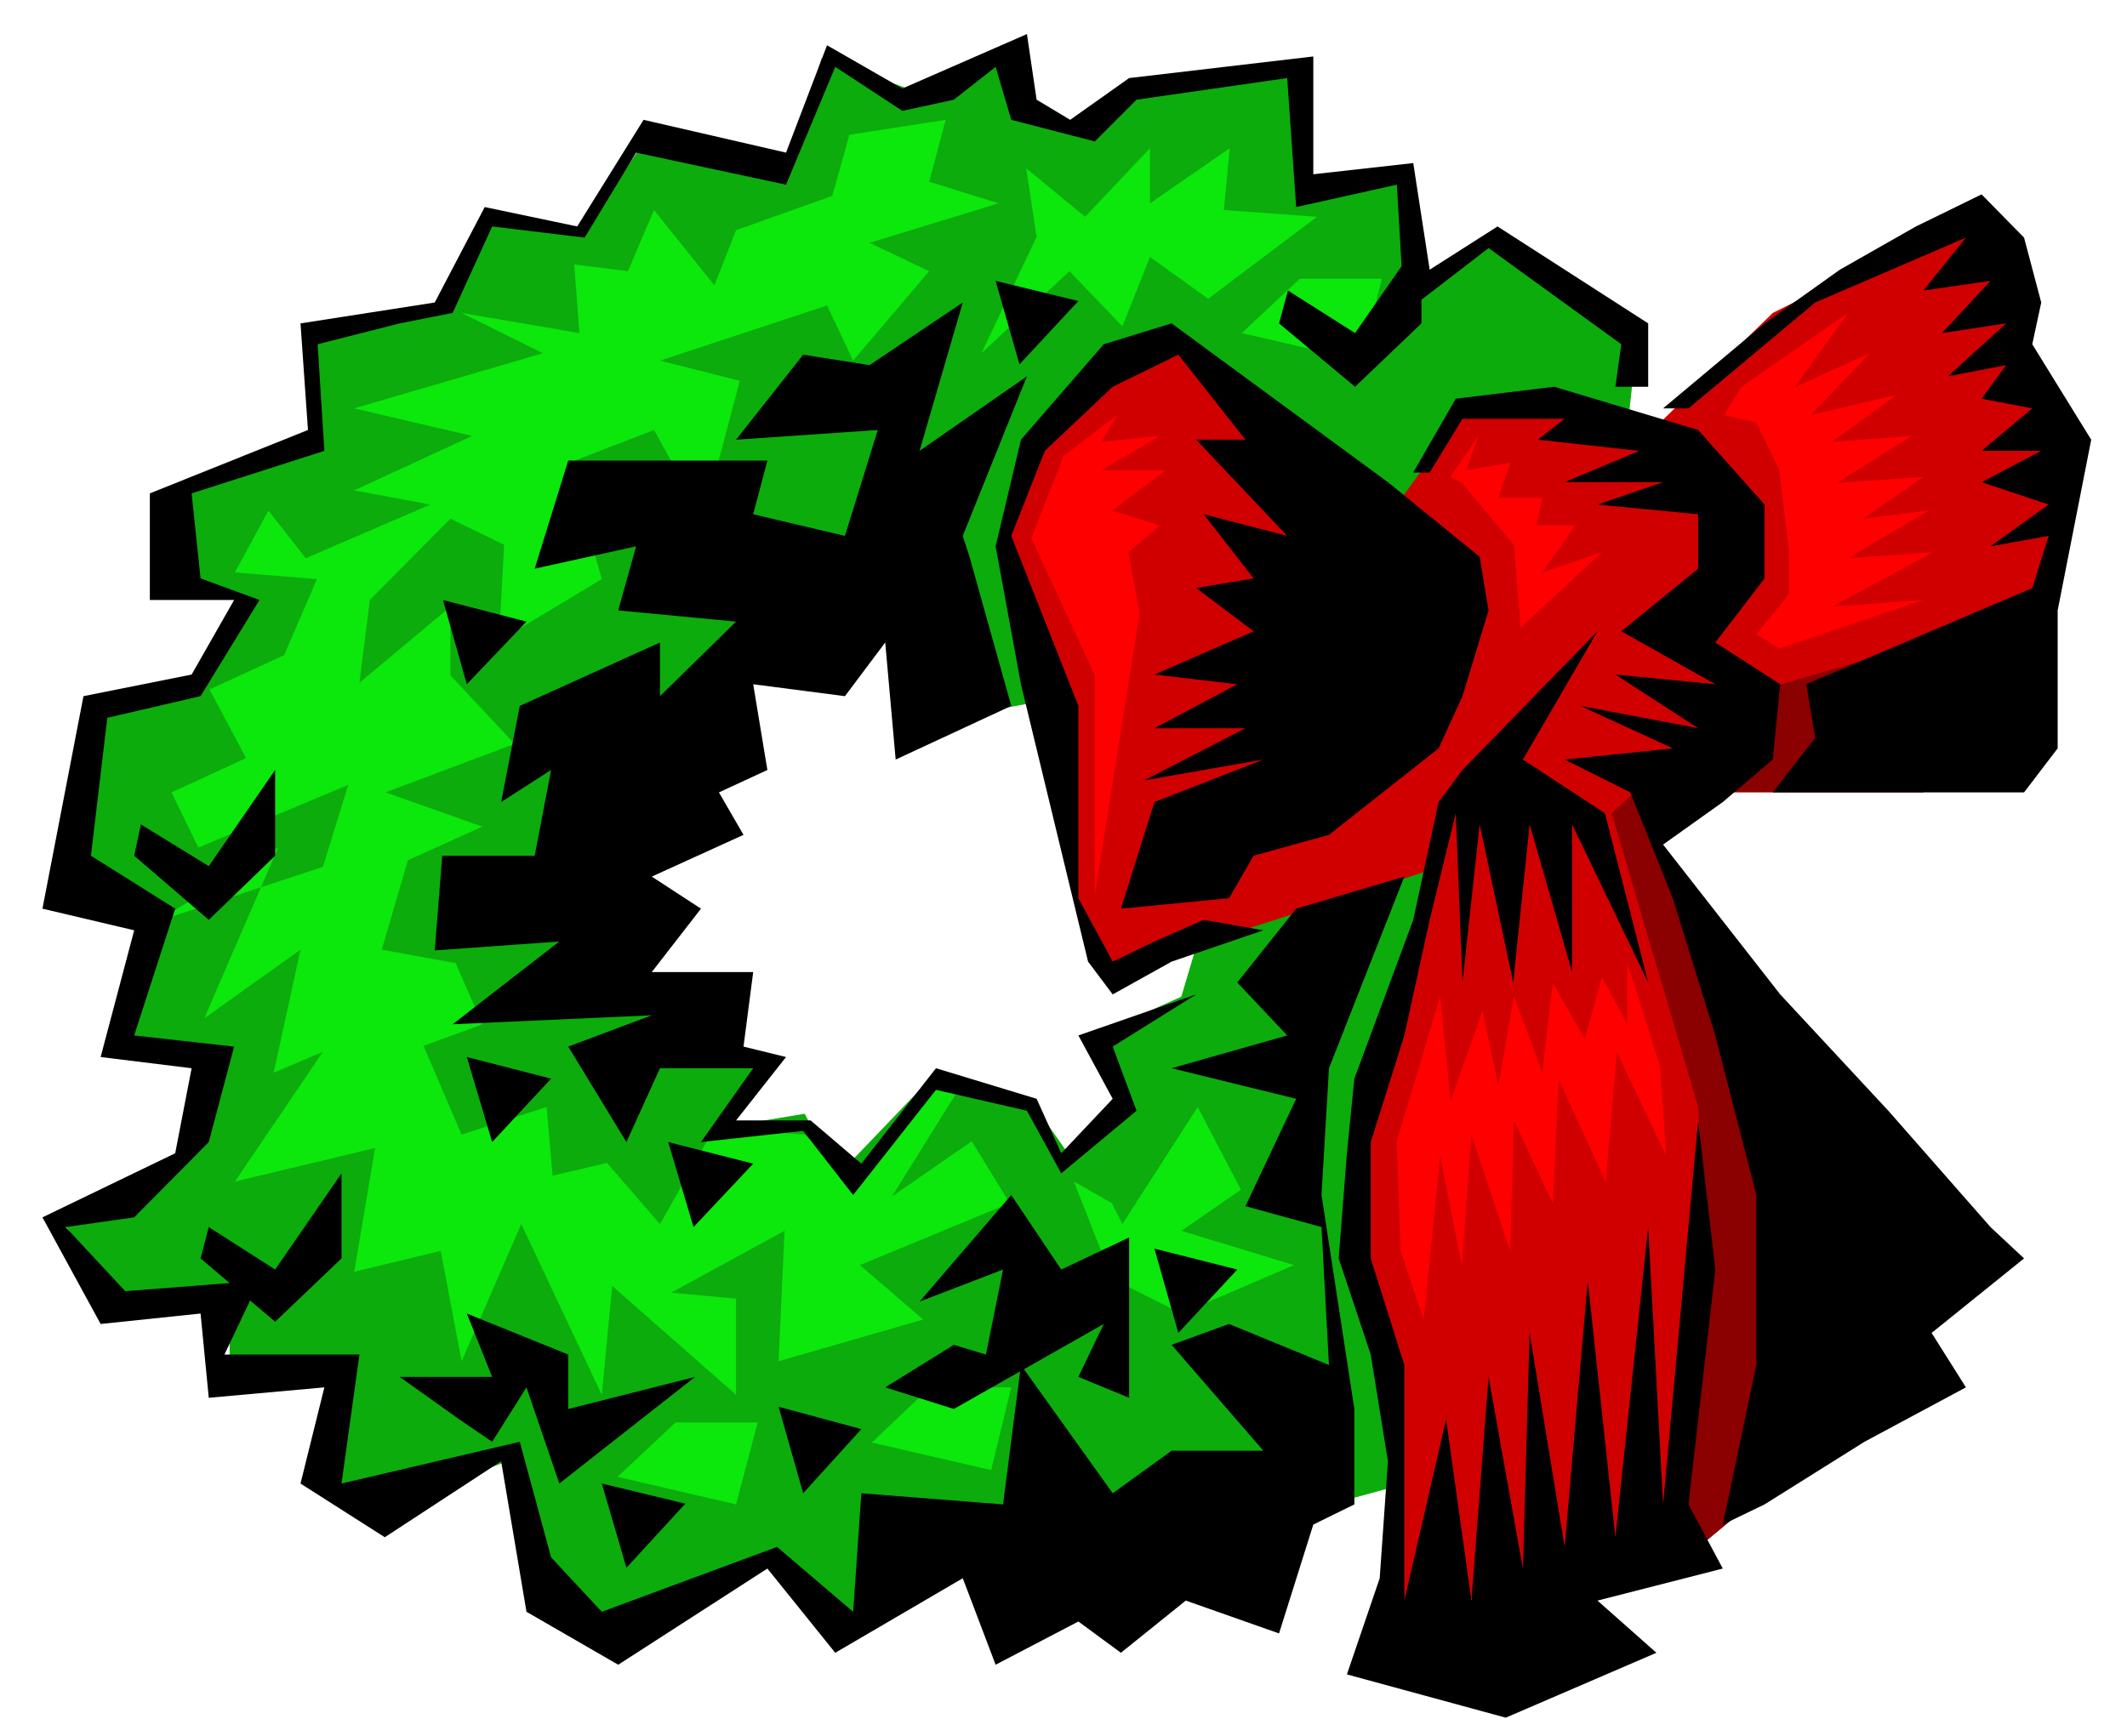
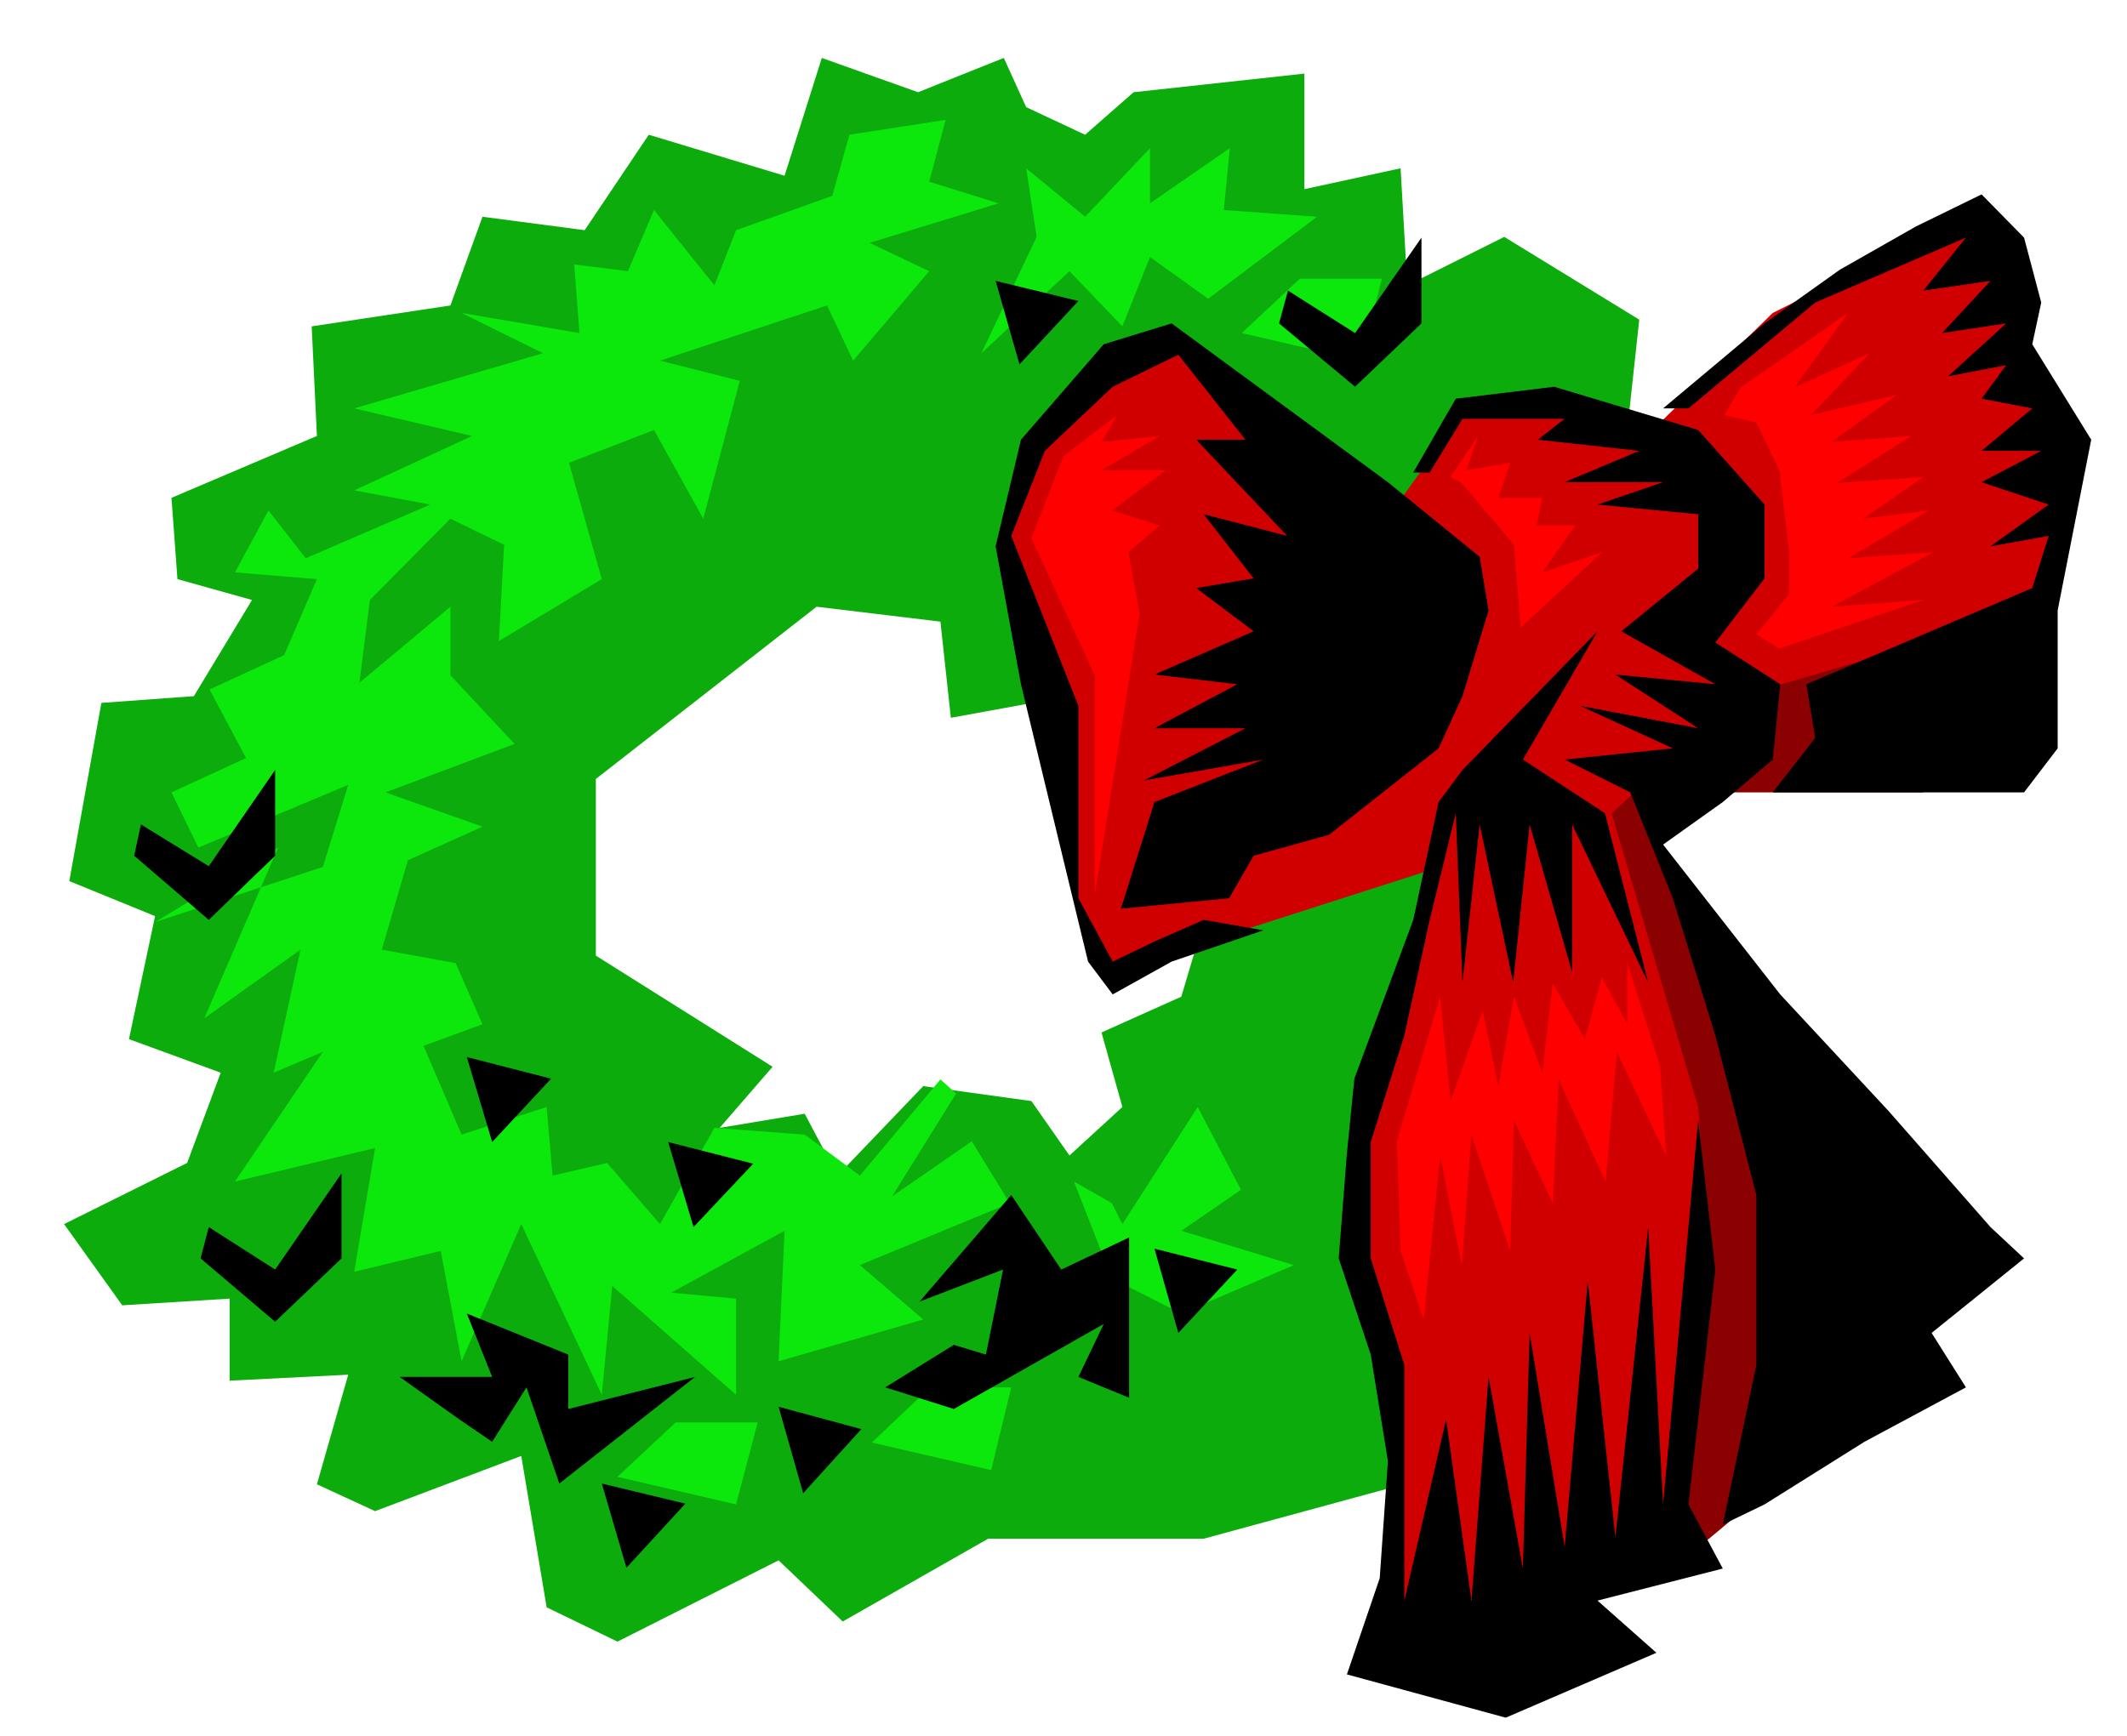
<svg xmlns="http://www.w3.org/2000/svg" enable-background="new 0 0 505.208 412.5" version="1.1" viewBox="0 0 505.21 412.5" xml:space="preserve">
  <g clip-rule="evenodd" fill-rule="evenodd">
    <polygon points="386.52 102.16 389.36 75.945 357.29 56.282 334.26 67.796 332.67 39.984 309.82 44.944 309.82 17.486 269.25 21.915 257.74 32.012 243.74 25.458 238.43 13.766 218.06 21.915 195.2 13.766 186.35 41.755 154.1 32.012 138.87 54.687 114.6 51.499 106.98 72.579 74.033 77.539 75.274 103.58 40.73 118.28 42.147 137.59 59.861 142.55 46.044 165.4 24.078 167 16.46 209.34 36.833 217.66 30.632 246.89 52.422 254.86 44.45 276.3 15.221 290.83 29.038 310.13 54.547 308.54 54.547 328.03 82.713 326.61 75.274 352.65 89.091 359.03 123.81 345.92 129.84 381.88 146.66 390.03 184.93 370.72 200.16 385.25 234.71 365.58 285.9 365.58 345.78 349.28 358.71 197.82 293.52 193.22 280.59 236.8 261.63 245.3 266.59 263.01 254.02 274.53 244.98 261.6 219.29 258.05 198.92 279.31 191.13 264.61 170.93 267.97 183.51 253.45 141.53 227.05 141.53 185.07 193.96 144.15 223.37 147.69 225.85 170.54 298.48 157.26 386.52 102.16" fill="#0CAC0C" />
    <polygon points="438.96 149.11 368.81 186.48 398.04 372.14 435.06 341.31 437.72 266.2 394.32 201.37 406.01 188.26 456.85 188.26 470.67 139.36 438.96 149.11" fill="#8B0000" />
    <polygon points="278.46 80.551 260.04 90.471 244.98 106.77 237.19 131.22 255.08 189.85 255.08 212.53 265.35 230.59 342.06 205.97 325.41 254.86 321.51 285.86 322.93 305.53 329.13 326.61 331.78 383.65 401.76 368.77 397.15 354.42 406.01 302.16 403.35 263.01 382.8 193.22 413.45 165.4 480.76 145.74 492.46 121.3 470.67 51.499 450.47 59.647 421.07 74.35 394.32 100.39 362.43 95.609 347.2 98.62 331.78 119.88 288.2 85.688 278.46 80.551" fill="#D10000" />
    <polygon points="265.35 98.62 252.6 108.36 244.98 127.85 260.04 160.44 260.04 212.53 270.67 145.74 268.01 131.22 275.45 124.84 264.11 121.3 276.87 111.73 261.63 111.73 275.45 103.58 261.63 105 265.35 98.62" fill="#f00" />
    <polygon points="347.2 114.74 359.6 129.44 361.19 149.11 380.5 131.22 366.33 136 374.12 124.84 364.91 124.84 366.33 118.28 355.88 118.28 358.71 109.96 348.26 111.73 351.09 103.58 344.54 113.32 347.2 114.74" fill="#f00" />
    <polygon points="413.45 92.065 438.96 74.35 426.2 92.065 444.1 83.917 430.1 98.62 450.47 93.836 435.06 105 454.02 103.58 436.3 114.74 456.85 113.32 442.5 123.24 458.09 121.3 438.96 132.63 459.15 131.22 435.06 144.15 456.85 142.55 422.66 154.07 417.17 150.7 424.96 141.14 424.96 131.22 422.66 111.73 417.17 100.39 409.55 98.62 413.45 92.065" fill="#f00" />
    <polygon points="342.06 236.8 331.78 271.16 332.67 297.2 338.16 313.5 342.06 274.53 347.2 300.57 349.5 269.57 358.71 297.2 359.6 266.2 368.81 285.86 370.22 256.46 381.38 280.73 384.04 249.9 395.73 274.53 394.32 253.45 386.52 228.82 386.52 243.35 380.5 232.19 376.43 246.89 368.81 233.61 366.33 254.86 359.6 236.8 355.88 258.05 352.16 240.16 344.54 261.6 342.06 236.8" fill="#f00" />
    <polygon points="36.833 219.08 66.062 201.37 48.524 241.93 71.377 225.63 64.999 254.86 76.69 249.9 55.788 280.73 89.091 272.76 84.131 302.16 104.68 297.2 109.64 323.42 123.81 290.83 142.94 331.39 145.42 305.53 174.83 331.39 174.83 308.54 159.42 307.12 186.35 292.42 184.93 323.42 219.29 313.5 204.24 300.57 239.84 285.86 230.81 271.16 211.86 284.27 227.09 259.82 223.37 256.46 204.24 279.31 191.13 269.57 169.69 267.97 156.76 290.83 144.18 276.3 131.25 279.31 129.84 263.01 109.64 269.57 100.6 248.49 114.6 243.35 108.22 228.82 90.686 225.63 96.886 204.38 114.6 196.4 91.571 188.26 122.22 176.74 106.98 160.44 106.98 144.15 85.371 162.22 87.851 142.55 106.98 123.24 119.74 129.44 118.5 152.3 142.94 137.59 135.15 109.96 155.34 102.16 167.04 123.24 175.72 90.471 156.76 85.688 196.44 72.579 202.64 85.688 220.71 64.43 206.54 57.699 237.19 48.31 220.71 43.173 224.61 28.469 201.76 32.012 197.68 46.539 174.83 54.687 169.69 67.796 155.34 49.904 149.14 64.43 136.39 62.836 137.63 79.133 109.64 74.35 128.95 83.917 84.131 97.025 112.12 103.58 84.131 116.51 102.2 119.88 72.617 132.63 63.759 121.3 55.788 136 75.274 137.59 67.479 155.66 49.765 163.81 58.445 180.11 40.73 188.26 47.107 201.37 82.713 186.48 76.69 205.97 36.833 219.08" fill="#0CE70C" />
    <polygon points="246.22 56.282 243.74 39.984 257.74 51.499 273.15 35.201 273.15 48.31 292.1 35.201 290.69 49.904 312.83 51.499 286.97 70.985 273.15 61.064 266.59 77.539 254.02 64.43 233.11 83.917 246.22 56.282" fill="#0CE70C" />
    <polygon points="266.59 290.83 284.48 263.01 294.76 282.68 280.59 292.42 307.34 300.57 280.59 312.08 264.11 303.76 255.08 280.73 264.11 285.86 266.59 290.83" fill="#0CE70C" />
    <polygon points="160.48 337.95 146.66 350.88 174.83 357.43 179.97 337.95 160.48 337.95" fill="#0CE70C" />
    <polygon points="308.75 66.202 294.94 79.133 323.28 85.688 328.24 66.202 308.75 66.202" fill="#0CE70C" />
    <polygon points="220.89 329.62 207.07 342.73 235.42 349.28 240.2 329.62 220.89 329.62" fill="#0CE70C" />
    <polygon points="329.66 114.56 278.28 76.831 262.16 81.791 242.5 104.47 236.48 129.8 242.5 162.57 254.19 210.93 258.44 228.47 264.29 236.26 278.28 228.47 300.08 221.03 285.9 218.55 274.21 223.69 264.29 228.47 256.14 213.41 256.14 167.71 240.2 127.32 248.17 107.12 264.29 91.888 279.88 84.271 295.82 104.47 284.13 104.47 305.74 127.32 285.9 122.18 297.77 137.42 284.13 139.72 297.77 149.99 274.21 160.27 293.88 162.57 274.21 173.02 295.82 173.02 271.73 185.42 300.08 180.46 274.21 190.56 266.24 215.89 291.92 213.41 297.77 203.31 315.66 198.35 341.7 177.8 347.37 165.4 353.57 145.03 351.45 132.28 329.66 114.56" />
    <polygon points="335.68 112.26 345.78 94.723 369.16 91.888 403.35 102.16 419.12 119.88 419.12 137.42 407.43 152.65 422.84 162.57 421.07 180.46 409.2 190.56 395.02 200.66 422.84 236.26 448.52 263.9 472.79 291.54 480.76 298.98 458.8 316.69 466.95 329.62 442.85 342.55 419.12 357.43 409.2 362.22 417.17 324.31 417.17 283.92 407.43 246.01 397.33 213.41 387.23 188.26 371.64 180.46 397.33 177.8 375.36 167.71 403.35 173.02 383.69 160.27 407.43 162.57 385.1 149.99 403.35 135.11 403.35 122.18 379.44 119.88 395.02 114.56 371.64 114.56 389.36 107.12 365.26 104.47 371.64 99.506 347.37 99.506 339.58 112.26 335.68 112.26" />
    <polygon points="395.02 97.025 419.12 76.831 437.01 64.076 455.08 53.801 470.67 46.184 480.76 56.458 484.84 71.871 482.71 81.791 496.71 104.47 488.74 145.03 488.74 177.8 480.76 188.26 429.04 188.26 421.07 188.26 431.16 175.32 429.04 162.57 482.71 139.72 486.61 127.32 472.79 129.8 486.61 119.88 470.67 114.56 484.84 107.12 470.67 107.12 482.71 97.025 470.67 94.723 476.51 86.751 462.7 89.408 476.51 76.831 461.28 79.133 472.79 66.733 456.85 69.036 466.95 56.458 431.16 71.871 401.05 97.025 395.02 97.025" />
    <polygon points="341.7 190.56 335.68 218.55 321.69 256.28 319.92 274 317.97 298.98 325.58 321.83 329.66 347.16 327.71 374.97 319.92 397.82 357.65 408.1 393.43 392.68 379.44 380.28 409.2 372.67 401.05 357.43 407.43 301.63 403.35 266.2 395.02 357.43 391.48 291.54 383.69 365.23 377.13 304.29 371.64 367.53 363.32 316.69 361.72 372.67 353.57 327.14 349.5 380.28 343.48 337.24 333.56 380.28 333.56 324.31 325.58 298.98 325.58 271.34 333.56 246.01 339.58 218.55 345.78 193.22 347.37 233.43 351.45 195.87 359.42 233.43 363.32 195.87 373.41 230.95 373.41 195.87 391.48 233.43 381.21 193.22 361.72 180.46 379.44 149.99 347.37 182.94 341.7 190.56" />
-     <polygon points="383.69 91.888 385.1 81.791 353.57 58.939 333.56 74.35 331.78 43.881 307.87 49.196 305.74 18.549 269.96 23.687 260.04 33.606 240.2 28.469 236.48 15.892 226.56 23.687 214.33 26.344 198.39 15.892 186.7 43.881 151.09 36.264 138.87 56.458 116.9 53.801 107.52 74.35 94.937 76.831 75.451 81.791 77.045 107.12 45.513 117.22 47.639 137.42 61.634 142.55 47.639 165.4 25.495 170.54 21.598 203.31 41.616 215.89 31.873 246.01 55.61 248.66 49.587 271.34 31.873 289.23 15.575 291.54 29.747 306.77 61.634 304.29 53.307 321.83 85.371 321.83 81.12 352.47 123.46 342.55 130.9 370.01 142.94 382.94 184.57 367.53 202.64 382.94 204.59 354.78 238.25 357.43 242.5 324.31 264.29 354.78 278.28 344.68 300.08 344.68 278.28 319.52 291.92 314.56 315.66 324.31 313.89 291.54 295.82 286.57 307.87 261.06 278.28 253.8 305.74 246.01 293.88 233.43 307.87 215.89 333.56 208.27 315.66 253.8 313.89 283.92 321.69 334.76 321.69 357.43 311.94 362.22 303.8 388.08 281.65 380.28 266.24 392.68 256.14 385.25 236.48 395.52 228.68 374.97 198.39 392.68 182.27 372.67 146.84 395.52 125.05 382.94 119.03 347.16 91.394 365.23 71.377 352.47 77.045 329.62 49.587 332.1 47.639 312.08 23.901 314.56 10.083 289.23 41.616 274 45.513 253.8 23.901 251.14 31.873 221.03 10.083 215.89 19.826 165.4 45.513 160.27 55.61 142.55 35.593 142.55 35.593 117.22 73.148 102.16 71.377 76.831 103.26 71.871 115.13 49.196 137.1 53.801 152.86 28.469 186.7 36.264 196.44 10.754 214.33 21.029 243.92 8.097 246.22 23.687 254.19 28.469 268.19 18.549 311.94 13.412 311.94 41.401 335.68 38.744 339.58 64.076 355.7 53.801 391.48 76.831 391.48 91.888 383.69 91.888" />
-     <polygon points="230.28 132.28 240.2 167.71 212.74 180.46 210.26 152.65 200.69 165.4 178.9 162.57 182.27 182.94 170.76 188.26 176.6 198.35 154.81 208.27 166.5 215.89 154.81 230.95 178.9 230.95 176.6 248.66 186.7 251.14 174.83 266.2 192.54 266.2 204.59 276.48 222.31 253.8 246.22 261.06 252.07 274 264.29 261.06 256.14 246.01 284.13 236.26 264.29 248.66 269.96 263.9 252.07 278.78 243.92 263.9 222.31 258.94 202.64 283.92 190.77 268.68 166.5 271.34 178.9 253.8 156.76 253.8 148.79 271.34 134.97 248.66 154.81 241.22 107.52 243.35 132.85 223.69 103.26 225.81 105.04 203.31 127 203.31 130.9 182.94 119.03 190.56 123.46 167.71 156.76 152.65 156.76 165.4 174.83 147.69 146.84 145.03 151.09 129.8 127 135.11 134.97 109.43 182.27 109.43 178.9 122.18 200.69 127.32 208.49 102.16 174.83 104.47 190.77 84.271 206.54 86.751 228.68 71.871 218.41 107.12 243.92 89.408 228.68 127.32 230.28 132.28" />
    <polygon points="262.16 314.56 226.56 334.76 210.26 329.62 226.56 319.52 234.18 321.83 238.25 301.63 218.41 309.25 240.2 283.92 252.07 301.63 268.19 294.01 268.19 332.1 256.14 327.14 262.16 314.56" />
    <polygon points="293.88 301.63 279.88 316.69 274.21 296.67 293.88 301.63" />
    <polygon points="204.59 339.54 190.77 354.78 184.93 334.23 204.59 339.54" />
-     <polygon points="125.05 147.69 110.88 162.57 105.21 142.55 125.05 147.69" />
    <polygon points="130.9 256.28 116.9 271.34 110.88 251.14 130.9 256.28" />
    <polygon points="178.9 276.48 164.73 291.54 158.71 271.34 178.9 276.48" />
    <polygon points="256.14 71.516 242.15 86.574 236.48 66.733 256.14 71.516" />
    <polygon points="162.78 357.25 148.79 372.49 142.94 352.47 162.78 357.25" />
    <polygon points="109.11 337.24 94.937 327.14 116.9 327.14 110.88 312.08 134.97 321.83 134.97 334.76 165.09 327.14 132.85 352.47 125.05 329.62 116.9 342.55 109.11 337.24" />
    <polygon points="33.467 195.87 49.587 205.79 65.353 182.94 65.353 203.31 49.587 218.55 31.873 203.31 33.467 195.87" />
    <polygon points="49.587 291.54 65.353 301.63 81.12 278.78 81.12 298.98 65.353 314.03 47.639 298.98 49.587 291.54" />
    <polygon points="305.92 69.036 321.86 79.133 337.63 56.458 337.63 76.831 321.86 91.888 303.8 76.831 305.92 69.036" />
  </g>
</svg>